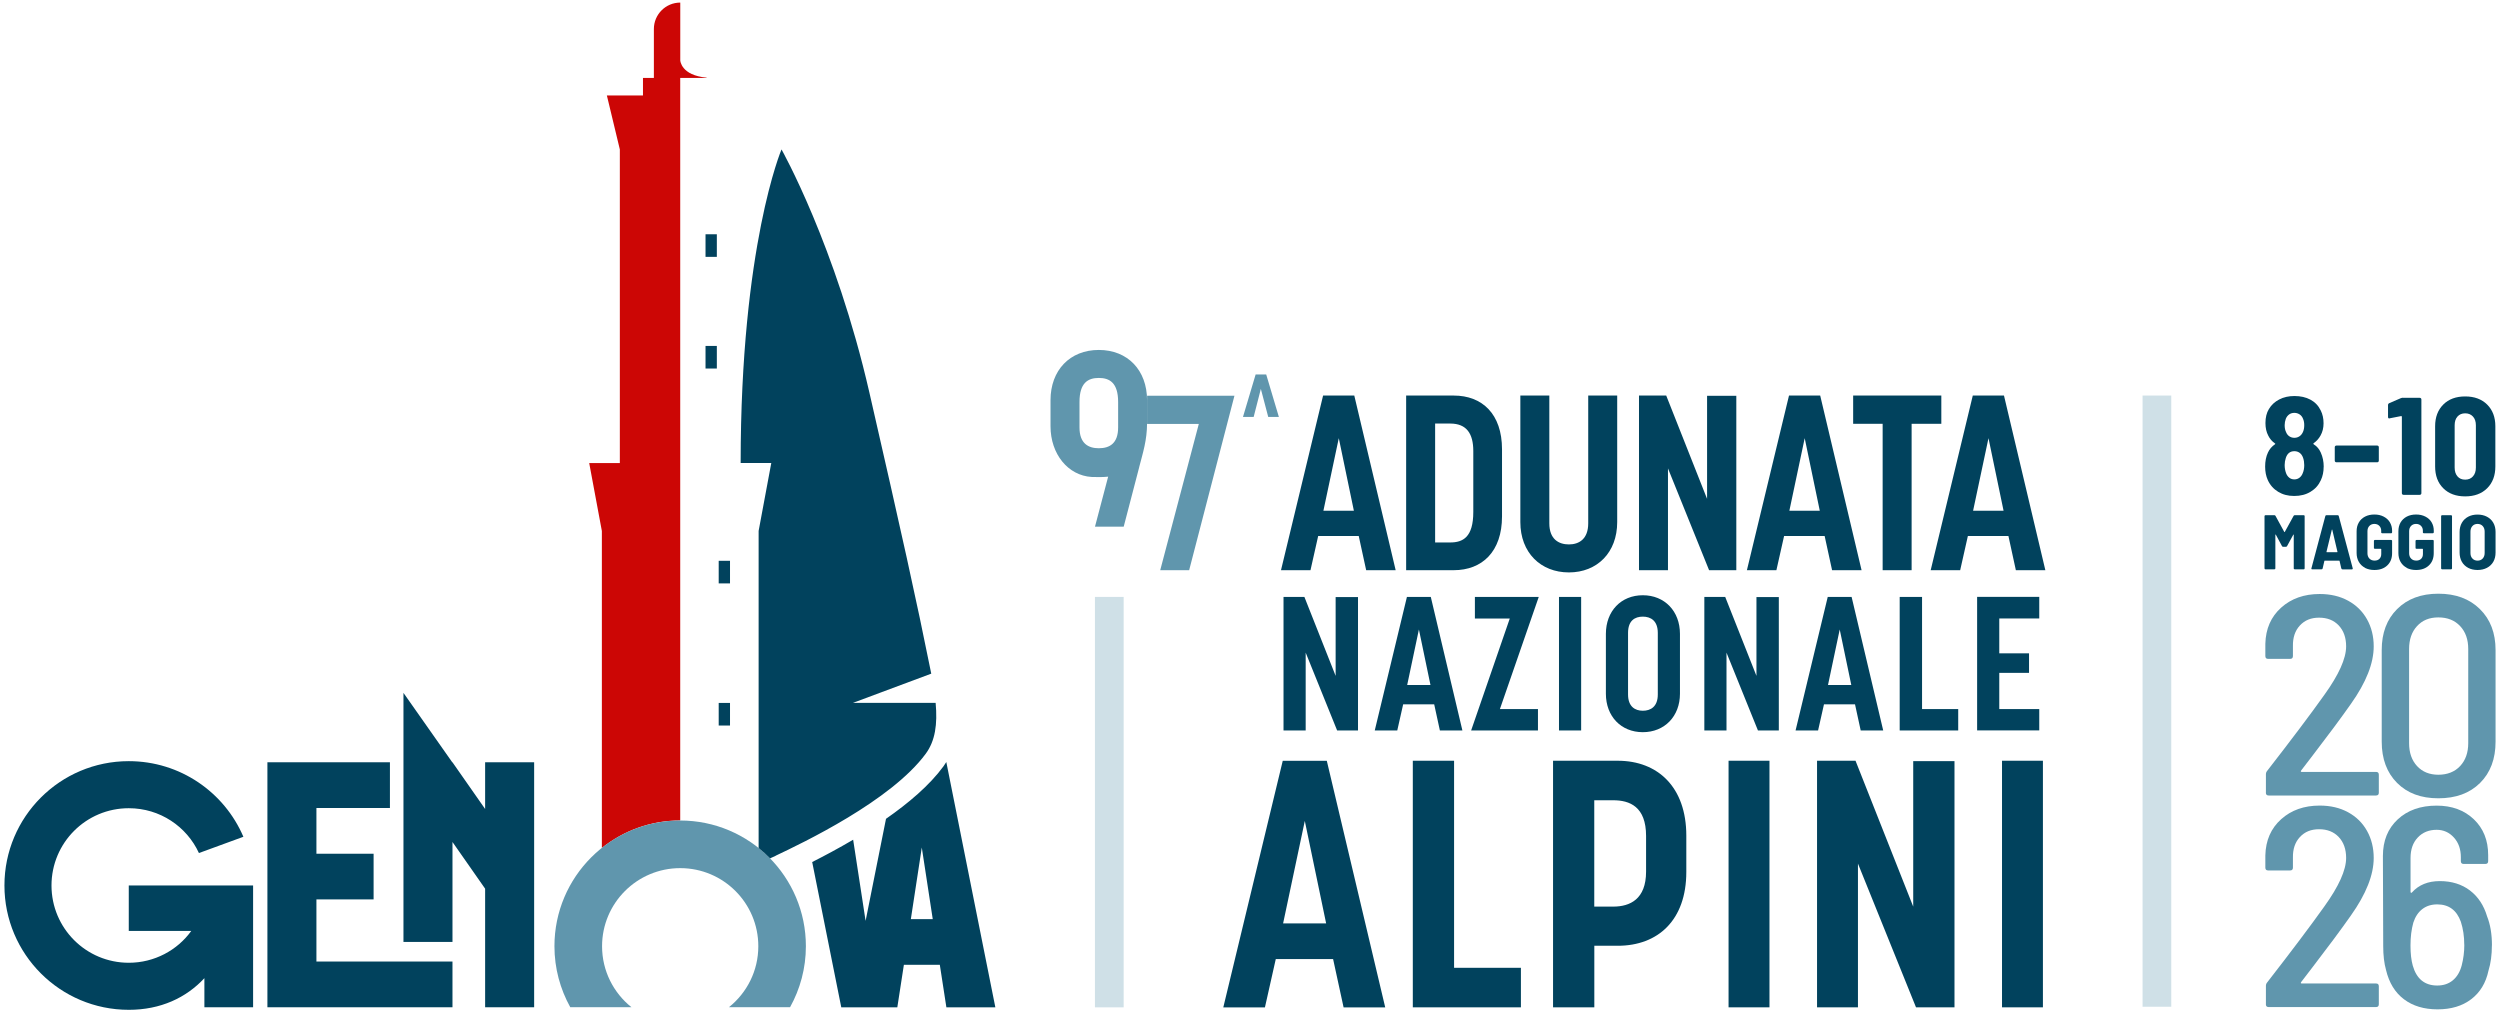
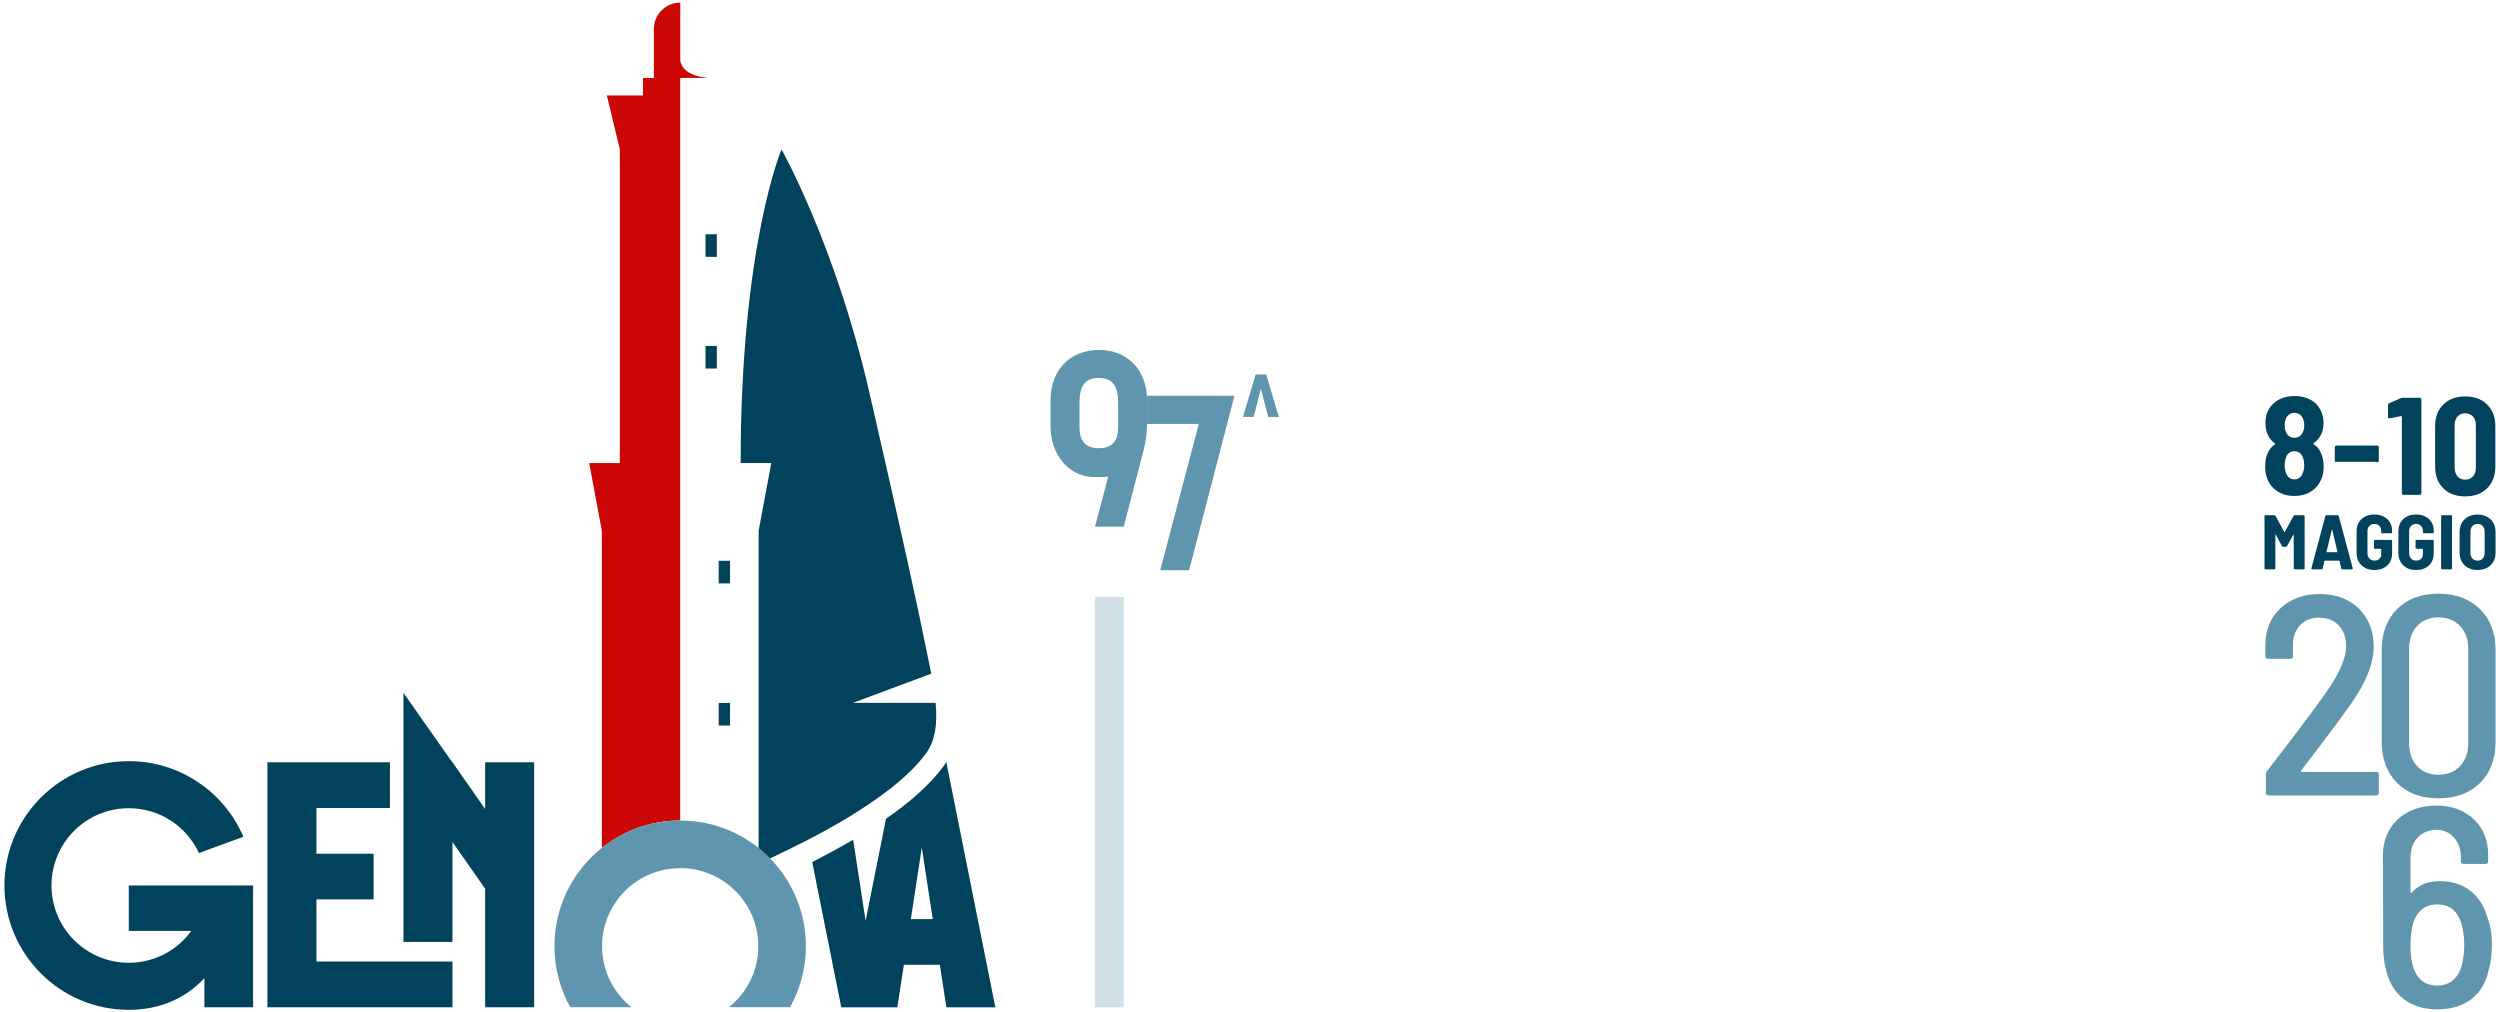
<svg xmlns="http://www.w3.org/2000/svg" id="Livello_1" data-name="Livello 1" viewBox="0 0 484 196">
  <defs>
    <style>
      .cls-1, .cls-2 {
        fill: #6096ad;
      }

      .cls-3 {
        fill: #cc0605;
      }

      .cls-4 {
        fill: #01425d;
      }

      .cls-2 {
        opacity: .3;
      }
    </style>
  </defs>
  <g>
    <path class="cls-3" d="M136.8,15.03v.06h-5.11v143.75s0,0-.01,0c-5.74,0-11,2-15.16,5.32v-61.36l-2.45-13.15h5.93V28.93l-2.51-10.45h6.99v-3.39h2.11V5.61c0-2.82,2.29-5.11,5.11-5.11v11.2s.12,2.89,5.11,3.33Z" />
    <path class="cls-1" d="M110.4,194.99c-1.94-3.5-3.06-7.52-3.06-11.8,0-13.44,10.9-24.34,24.34-24.34s24.34,10.9,24.34,24.34c0,4.28-1.12,8.31-3.06,11.8h-11.83c3.46-2.77,5.68-7.02,5.68-11.8,0-8.36-6.77-15.12-15.12-15.12s-15.13,6.77-15.13,15.12c0,4.78,2.22,9.03,5.68,11.8h-11.83Z" />
    <path class="cls-4" d="M192.7,195.02l-9.49-47.47h-.02c-.17.28-.35.56-.55.83-2.69,3.67-6.76,7.11-11.11,10.14l-3.95,19.76-2.41-15.71c-2.85,1.68-5.58,3.13-7.93,4.32l5.63,28.13h10.85l1.27-8.23h6.96l1.27,8.23h9.49ZM176.34,177.94l2.12-13.86,2.12,13.86h-4.24ZM141.33,140.47h-2.19v-4.38h2.19v4.38ZM141.33,112.95h-2.19v-4.38h2.19v4.38ZM24.93,195.5c-13.29,0-24.07-10.78-24.07-24.07s10.78-24.07,24.07-24.07c9.96,0,18.51,6.03,22.19,14.64l-8.58,3.14h-.03c-2.36-5.12-7.54-8.67-13.58-8.67-8.27,0-14.96,6.69-14.96,14.96s6.69,14.96,14.96,14.96c4.96,0,9.4-2.42,12.1-6.16h-12.1v-8.8h24.07v23.57h-9.43v-5.63c-3.52,3.8-8.48,6.13-14.64,6.13ZM87.6,195.01h-35.83v-47.43h23.72v8.85h-14.23v8.85h11.07v8.85h-11.07v12.02h26.34v8.85ZM87.6,182.36h-9.49v-48.22l9.45,13.44h.04l6.32,9.04v-9.04h9.49v47.43h-9.49v-22.96l-6.32-9.04v19.35ZM150.18,165.68c-.28.13-.67.31-1.1.5-.69-.71-1.43-1.38-2.21-2v-61.39l2.45-13.15h-5.93c0-42.11,7.91-60.71,7.91-60.71,0,0,10.5,18.61,17.01,47.06,6.17,26.94,9.09,40.04,11.98,54.43l-15.17,5.66h16.02c.38,4.16-.09,7.35-1.9,9.82-6.71,9.15-23.91,17.32-29.08,19.77ZM138.78,71.35h-2.19v-4.38h2.19v4.38ZM138.78,49.73h-2.19v-4.38h2.19v4.38Z" />
  </g>
  <g>
    <path class="cls-1" d="M220.54,90.46c.73-2.81,1.53-5.26,1.53-8.52v-4.46c0-5.8-3.74-9.73-9.34-9.73s-9.35,3.93-9.35,9.73v5.03c0,5.42,3.4,9.54,7.94,9.83.77.05,2.4.04,3.22-.06l-2.55,9.68h5.56s2.41-9.25,3-11.51ZM212.73,86.78c-2.02,0-3.74-.91-3.74-4.02v-4.94c0-3.69,1.63-4.65,3.74-4.65s3.74.96,3.74,4.65v4.94c0,3.07-1.63,4.02-3.74,4.02ZM230.22,110.39l8.77-33.78h-16.91v5.46h10.01l-7.47,28.32h5.61ZM245.14,72.5h-2.05l-2.45,8.22h2.07l1.39-5.43,1.43,5.43h2.06l-2.45-8.22Z" />
-     <path class="cls-4" d="M263.07,103.77h-7.87l-1.49,6.62h-5.71l8.15-33.81h6.04l8.01,33.81h-5.71l-1.44-6.62ZM256.21,98.88h5.9l-2.92-14.05-2.98,14.05ZM290.79,86.98v13c0,6.81-3.84,10.41-9.35,10.41h-9.21v-33.81h9.21c5.51,0,9.35,3.55,9.35,10.41ZM280.77,82h-2.93v23.02h2.93c2.45,0,4.46-1.01,4.46-5.9v-11.8c0-3.36-1.29-5.32-4.46-5.32ZM307.48,76.58h5.61v24.5c0,5.9-3.88,9.74-9.35,9.74s-9.4-3.84-9.4-9.74v-24.5h5.61v24.74c0,3.07,1.82,4.08,3.79,4.08s3.74-1.05,3.74-4.08v-24.74ZM336.15,110.39h-5.27l-7.96-19.71v19.71h-5.61v-33.81h5.27l7.91,20v-19.95h5.66v33.76ZM353.27,103.77h-7.87l-1.49,6.62h-5.71l8.15-33.81h6.04l8.01,33.81h-5.71l-1.44-6.62ZM346.41,98.88h5.9l-2.92-14.05-2.97,14.05ZM375.85,82.05h-5.76v28.34h-5.61v-28.34h-5.71v-5.47h17.07v5.47ZM388.85,103.77h-7.87l-1.49,6.62h-5.71l8.15-33.81h6.04l8.01,33.81h-5.71l-1.44-6.62ZM381.99,98.88h5.9l-2.92-14.05-2.98,14.05ZM262.9,141.42h-4.03l-6.09-15.07v15.07h-4.29v-25.86h4.04l6.05,15.29v-15.26h4.33v25.82ZM277.67,136.36h-6.02l-1.14,5.06h-4.36l6.23-25.86h4.62l6.12,25.86h-4.36l-1.1-5.06ZM272.43,132.62h4.51l-2.24-10.75-2.27,10.75ZM297.76,141.42h-12.95l7.48-21.67h-6.75v-4.18h12.36l-7.52,21.71h7.37v4.14ZM306.11,141.42h-4.29v-25.86h4.29v25.86ZM310.9,134.31v-11.59c0-4.4,2.93-7.48,7.15-7.48s7.19,3.08,7.19,7.48v11.59c0,4.36-2.97,7.44-7.19,7.44s-7.15-3.08-7.15-7.44ZM315.19,122.53v11.92c0,2.35,1.36,3.15,2.86,3.15s2.9-.77,2.9-3.15v-11.92c0-2.35-1.36-3.15-2.9-3.15s-2.86.77-2.86,3.15ZM344.37,141.42h-4.03l-6.09-15.07v15.07h-4.29v-25.86h4.04l6.05,15.29v-15.26h4.33v25.82ZM359.14,136.36h-6.02l-1.14,5.06h-4.36l6.23-25.86h4.62l6.12,25.86h-4.36l-1.1-5.06ZM353.9,132.62h4.51l-2.24-10.75-2.27,10.75ZM379.11,141.42h-11.33v-25.86h4.33v21.71h7v4.14ZM394.8,119.74h-7.74v6.75h5.76v3.78h-5.76v7h7.74v4.14h-12.03v-25.86h12.03v4.18ZM258.09,185.68h-11.1l-2.1,9.35h-8.06l11.51-47.74h8.53l11.31,47.74h-8.06l-2.03-9.35ZM248.41,178.77h8.33l-4.13-19.84-4.2,19.84ZM294.44,195.02h-20.92v-47.74h7.99v40.09h12.94v7.65ZM300.67,195.02v-47.74h12.53c7.79,0,13.27,5.15,13.27,14.49v7.04c0,9.34-5.49,14.29-13.27,14.29h-4.54v11.92h-7.99ZM308.65,154.93v20.59h3.66c3.25,0,6.37-1.42,6.37-6.77v-6.91c0-5.69-3.18-6.91-6.37-6.91h-3.66ZM342.57,195.02h-7.92v-47.74h7.92v47.74ZM378.39,195.02h-7.45l-11.24-27.83v27.83h-7.92v-47.74h7.45l11.17,28.24v-28.17h7.99v47.67ZM395.51,195.02h-7.92v-47.74h7.92v47.74Z" />
  </g>
  <rect class="cls-2" x="211.98" y="115.56" width="5.56" height="79.46" />
  <g>
    <path class="cls-4" d="M449.86,90.36c0,.97-.18,1.83-.54,2.6-.43.95-1.09,1.7-1.99,2.24-.89.55-1.95.82-3.17.82s-2.22-.27-3.11-.81-1.57-1.3-2.01-2.28c-.34-.75-.51-1.62-.51-2.6,0-1.04.18-1.94.54-2.71.3-.66.76-1.2,1.37-1.61.09-.05.09-.11,0-.16-.57-.39-1-.89-1.29-1.48-.38-.7-.56-1.52-.56-2.47,0-1.07.22-1.98.67-2.71.47-.79,1.13-1.4,1.99-1.85.86-.45,1.84-.67,2.95-.67,1.18,0,2.21.23,3.09.7s1.54,1.15,1.99,2.07c.38.75.56,1.58.56,2.5s-.2,1.69-.59,2.39c-.34.61-.79,1.1-1.34,1.48-.07.07-.07.13,0,.19.63.39,1.09.93,1.39,1.61.38.84.57,1.76.57,2.76ZM442.31,82.31c0,.54.09.98.27,1.34.13.34.33.61.62.81.29.2.62.3.99.3s.71-.1,1.01-.31c.3-.21.51-.49.66-.84.16-.36.24-.79.24-1.29,0-.47-.07-.87-.22-1.21-.14-.38-.36-.67-.66-.87s-.64-.31-1.03-.31-.73.1-1.02.31c-.28.21-.5.49-.64.85-.14.39-.22.8-.22,1.23ZM446.1,90.04c0-.5-.07-.97-.22-1.4-.14-.41-.36-.73-.64-.95-.29-.22-.64-.34-1.05-.34-.82,0-1.38.44-1.66,1.32-.14.43-.22.89-.22,1.37,0,.55.09,1.07.27,1.56.14.38.35.67.63.89.28.22.6.32.98.32s.7-.11.98-.32c.28-.21.49-.5.63-.86.2-.45.3-.98.3-1.58Z" />
-     <path class="cls-4" d="M452.1,89.41c-.06-.06-.09-.14-.09-.23v-2.6c0-.09.03-.17.09-.23.06-.06.14-.09.23-.09h7.89c.09,0,.17.03.23.09.06.06.09.14.09.23v2.6c0,.09-.03.17-.09.23-.06.06-.14.09-.23.09h-7.89c-.09,0-.17-.03-.23-.09Z" />
+     <path class="cls-4" d="M452.1,89.41c-.06-.06-.09-.14-.09-.23v-2.6c0-.09.03-.17.09-.23.06-.06.14-.09.23-.09h7.89c.09,0,.17.03.23.09.06.06.09.14.09.23v2.6c0,.09-.03.17-.09.23-.06.06-.14.09-.23.09c-.09,0-.17-.03-.23-.09Z" />
    <path class="cls-4" d="M465.21,77.02h3.25c.09,0,.17.03.23.09s.09.14.09.23v18.14c0,.09-.03.17-.09.23-.06.06-.14.09-.23.09h-3.14c-.09,0-.17-.03-.23-.09-.06-.06-.09-.14-.09-.23v-14.79s-.01-.07-.04-.11c-.03-.03-.06-.04-.09-.03l-2.2.43-.11.03c-.16,0-.24-.1-.24-.3v-2.28c0-.18.08-.3.24-.38l2.25-.97c.14-.05.28-.08.4-.08Z" />
    <path class="cls-4" d="M473.02,94.53c-1.06-1.05-1.58-2.46-1.58-4.23v-7.78c0-1.75.53-3.15,1.58-4.2,1.05-1.05,2.47-1.57,4.24-1.57s3.19.52,4.25,1.57c1.06,1.05,1.59,2.45,1.59,4.2v7.78c0,1.77-.53,3.18-1.59,4.23-1.06,1.05-2.48,1.57-4.25,1.57s-3.19-.52-4.24-1.57ZM478.76,92.23c.38-.42.57-.99.57-1.71v-8.19c0-.72-.19-1.28-.57-1.69-.38-.41-.87-.62-1.5-.62s-1.12.21-1.49.62c-.37.41-.55.98-.55,1.69v8.19c0,.72.18,1.28.55,1.71s.86.63,1.49.63,1.13-.21,1.5-.63Z" />
    <path class="cls-4" d="M438.46,110.17s-.05-.08-.05-.13v-10.12s.02-.09.05-.13c.04-.03.08-.05.13-.05h1.72c.1,0,.17.04.22.12l1.71,3.13s.06.04.09,0l1.72-3.13c.05-.08.13-.12.23-.12h1.72s.09.02.13.05.05.08.05.13v10.12s-.02.09-.05.13-.08.05-.13.05h-1.75s-.09-.02-.13-.05-.05-.08-.05-.13v-6.5s-.01-.06-.03-.06-.04.01-.06.04l-1.21,2.22c-.05.08-.13.12-.23.12h-.51c-.11,0-.18-.04-.23-.12l-1.2-2.23s-.04-.04-.06-.04c-.02,0-.03.03-.03.07v6.5s-.02.09-.05.13c-.04.03-.08.05-.13.05h-1.75c-.05,0-.09-.02-.13-.05Z" />
    <path class="cls-4" d="M453.28,110.07l-.34-1.47s-.04-.06-.07-.06h-2.8s-.07.02-.07.06l-.34,1.47c-.03.1-.1.15-.21.15h-1.81c-.13,0-.18-.06-.15-.19l2.7-10.14c.03-.1.1-.15.21-.15h2.17c.11,0,.18.05.21.15l2.71,10.14v.06c.01.09-.04.14-.15.14h-1.84c-.1,0-.17-.05-.19-.15ZM450.42,106.89s.04.02.06.02h1.98s.04,0,.06-.02.02-.04.01-.07l-1-4.25s-.02-.06-.05-.05c-.02,0-.03.02-.04.05l-1.03,4.25s0,.05.01.07Z" />
    <path class="cls-4" d="M457.88,109.93c-.52-.27-.92-.65-1.21-1.15-.28-.49-.43-1.06-.43-1.71v-4.21c0-.65.14-1.22.43-1.71.28-.49.69-.87,1.21-1.14.52-.27,1.12-.4,1.8-.4s1.27.13,1.79.4.93.63,1.21,1.11.43,1.01.43,1.61v.33s-.02.09-.05.13-.08.05-.13.05h-1.75s-.09-.02-.13-.05c-.04-.03-.05-.08-.05-.13v-.31c0-.38-.12-.69-.36-.94-.24-.25-.56-.38-.96-.38s-.72.13-.97.39-.37.6-.37,1.02v4.28c0,.42.13.76.38,1.02.26.26.59.39,1,.39s.7-.11.94-.34c.23-.23.35-.54.35-.94v-.93s-.02-.07-.07-.07h-1.17s-.09-.02-.13-.05c-.04-.04-.05-.08-.05-.13v-1.36s.02-.09.05-.13c.03-.03.08-.05.13-.05h3.16s.09.02.13.05c.04.04.05.08.05.13v2.38c0,1-.31,1.79-.94,2.38-.62.59-1.46.88-2.49.88-.68,0-1.28-.14-1.8-.4Z" />
    <path class="cls-4" d="M465.96,109.93c-.52-.27-.92-.65-1.21-1.15-.28-.49-.42-1.06-.42-1.71v-4.21c0-.65.14-1.22.42-1.71.29-.49.69-.87,1.21-1.14.52-.27,1.12-.4,1.8-.4s1.26.13,1.79.4.93.63,1.21,1.11.42,1.01.42,1.61v.33s-.02.09-.05.13c-.03.03-.08.05-.13.05h-1.75s-.09-.02-.13-.05-.05-.08-.05-.13v-.31c0-.38-.12-.69-.36-.94s-.56-.38-.96-.38-.72.13-.97.39c-.25.26-.37.6-.37,1.02v4.28c0,.42.13.76.38,1.02s.58.39,1,.39c.39,0,.7-.11.94-.34.23-.23.35-.54.35-.94v-.93s-.02-.07-.08-.07h-1.17s-.09-.02-.13-.05c-.04-.04-.05-.08-.05-.13v-1.36s.02-.09.05-.13c.04-.03.08-.05.13-.05h3.16s.09.02.13.05c.04.04.05.08.05.13v2.38c0,1-.31,1.79-.94,2.38-.62.59-1.45.88-2.49.88-.68,0-1.28-.14-1.8-.4Z" />
    <path class="cls-4" d="M472.65,110.17s-.05-.08-.05-.13v-10.12s.02-.09.05-.13c.04-.03.08-.05.13-.05h1.75s.09.02.13.05c.03.03.05.08.05.13v10.12s-.02.09-.05.13c-.04.03-.08.05-.13.05h-1.75c-.05,0-.09-.02-.13-.05Z" />
    <path class="cls-4" d="M477.83,109.93c-.52-.28-.93-.67-1.22-1.18s-.43-1.1-.43-1.78v-3.98c0-.67.14-1.26.43-1.77.29-.51.7-.9,1.22-1.18.52-.28,1.13-.42,1.82-.42s1.3.14,1.83.42c.53.28.94.67,1.23,1.18.29.51.43,1.1.43,1.77v3.98c0,.68-.14,1.27-.43,1.78s-.7.9-1.23,1.18c-.53.28-1.14.42-1.83.42s-1.3-.14-1.82-.42ZM480.65,108.13c.25-.27.38-.63.38-1.07v-4.13c0-.45-.12-.81-.38-1.09-.25-.27-.58-.41-1-.41s-.74.14-.99.41c-.25.27-.38.64-.38,1.09v4.13c0,.44.12.8.38,1.07.25.27.58.41.99.41s.75-.14,1-.41Z" />
    <path class="cls-1" d="M438.68,153.46v-3.53c0-.26.07-.48.22-.66,4.74-6.1,8.43-11,11.07-14.71,2.83-3.93,4.24-7.07,4.24-9.42,0-1.69-.48-3.04-1.43-4.05-.95-1.01-2.22-1.51-3.8-1.51s-2.78.5-3.72,1.51c-.94,1.01-1.38,2.34-1.35,3.99v1.93c0,.37-.18.55-.55.55h-4.24c-.37,0-.55-.18-.55-.55v-2.37c.07-2.9,1.09-5.23,3.06-7,1.96-1.76,4.45-2.64,7.46-2.64,2.09,0,3.93.43,5.51,1.3,1.58.86,2.8,2.07,3.66,3.61.86,1.54,1.29,3.29,1.29,5.23,0,3.27-1.47,6.98-4.41,11.13-1.91,2.72-4.39,6.06-7.44,10.03l-2.2,2.87c-.11.18-.07.27.11.27h14.38c.37,0,.55.18.55.55v3.47c0,.37-.18.55-.55.55h-20.77c-.37,0-.55-.18-.55-.55Z" />
    <path class="cls-1" d="M464.08,151.58c-1.98-1.98-2.98-4.65-2.98-7.99v-17.74c0-3.31.99-5.95,2.98-7.93,1.98-1.98,4.64-2.98,7.99-2.98s6.02.99,8.04,2.98,3.03,4.63,3.03,7.93v17.74c0,3.34-1,6-3,7.99s-4.69,2.97-8.07,2.97-6.01-.99-7.99-2.97ZM476.28,148.31c1.05-1.12,1.57-2.6,1.57-4.43v-18.24c0-1.84-.52-3.31-1.57-4.43-1.05-1.12-2.45-1.68-4.21-1.68s-3.1.56-4.13,1.68c-1.03,1.12-1.54,2.6-1.54,4.43v18.24c0,1.84.51,3.31,1.54,4.43s2.41,1.68,4.13,1.68,3.17-.56,4.21-1.68Z" />
-     <path class="cls-1" d="M438.68,194.42v-3.53c0-.26.07-.48.22-.66,4.74-6.1,8.43-11,11.07-14.71,2.83-3.93,4.24-7.07,4.24-9.42,0-1.69-.48-3.04-1.43-4.05-.95-1.01-2.22-1.51-3.8-1.51s-2.78.5-3.72,1.51c-.94,1.01-1.38,2.34-1.35,3.99v1.93c0,.37-.18.55-.55.55h-4.24c-.37,0-.55-.18-.55-.55v-2.37c.07-2.9,1.09-5.23,3.06-7,1.96-1.76,4.45-2.64,7.46-2.64,2.09,0,3.93.43,5.51,1.3,1.58.86,2.8,2.07,3.66,3.61.86,1.54,1.29,3.29,1.29,5.23,0,3.27-1.47,6.98-4.41,11.13-1.91,2.72-4.39,6.06-7.44,10.03l-2.2,2.87c-.11.18-.07.27.11.27h14.38c.37,0,.55.18.55.55v3.47c0,.37-.18.55-.55.55h-20.77c-.37,0-.55-.18-.55-.55Z" />
    <path class="cls-1" d="M482.43,183.02c0,1.84-.22,3.47-.66,4.9-.51,2.39-1.63,4.23-3.36,5.54s-3.89,1.95-6.5,1.95-4.78-.65-6.5-1.95c-1.73-1.3-2.88-3.19-3.47-5.65-.37-1.32-.55-2.86-.55-4.63l-.06-17.46c0-2.94.95-5.3,2.86-7.08,1.91-1.78,4.43-2.67,7.55-2.67,2.94,0,5.34.88,7.19,2.64s2.78,4.08,2.78,6.94v1.16c0,.37-.18.55-.55.55h-4.19c-.37,0-.55-.18-.55-.55v-.77c0-1.54-.45-2.81-1.35-3.8s-2.01-1.49-3.33-1.49c-1.51,0-2.73.5-3.66,1.49-.94.99-1.4,2.31-1.4,3.97v6.56c0,.07.03.13.08.17.06.04.12.02.19-.06,1.32-1.47,3.12-2.2,5.4-2.2s4.26.61,5.84,1.82c1.58,1.21,2.68,2.88,3.31,5.01.63,1.58.94,3.45.94,5.62ZM477.08,182.91c0-1.62-.22-3.1-.66-4.46-.81-2.24-2.33-3.36-4.57-3.36-1.14,0-2.1.3-2.89.91-.79.61-1.37,1.48-1.74,2.62-.37,1.32-.55,2.79-.55,4.41s.15,2.85.44,3.91c.73,2.57,2.31,3.86,4.74,3.86,1.21,0,2.22-.34,3.03-1.02.81-.68,1.38-1.64,1.71-2.89.33-1.28.5-2.61.5-3.97Z" />
  </g>
-   <rect class="cls-2" x="414.8" y="76.58" width="5.56" height="118.33" />
</svg>